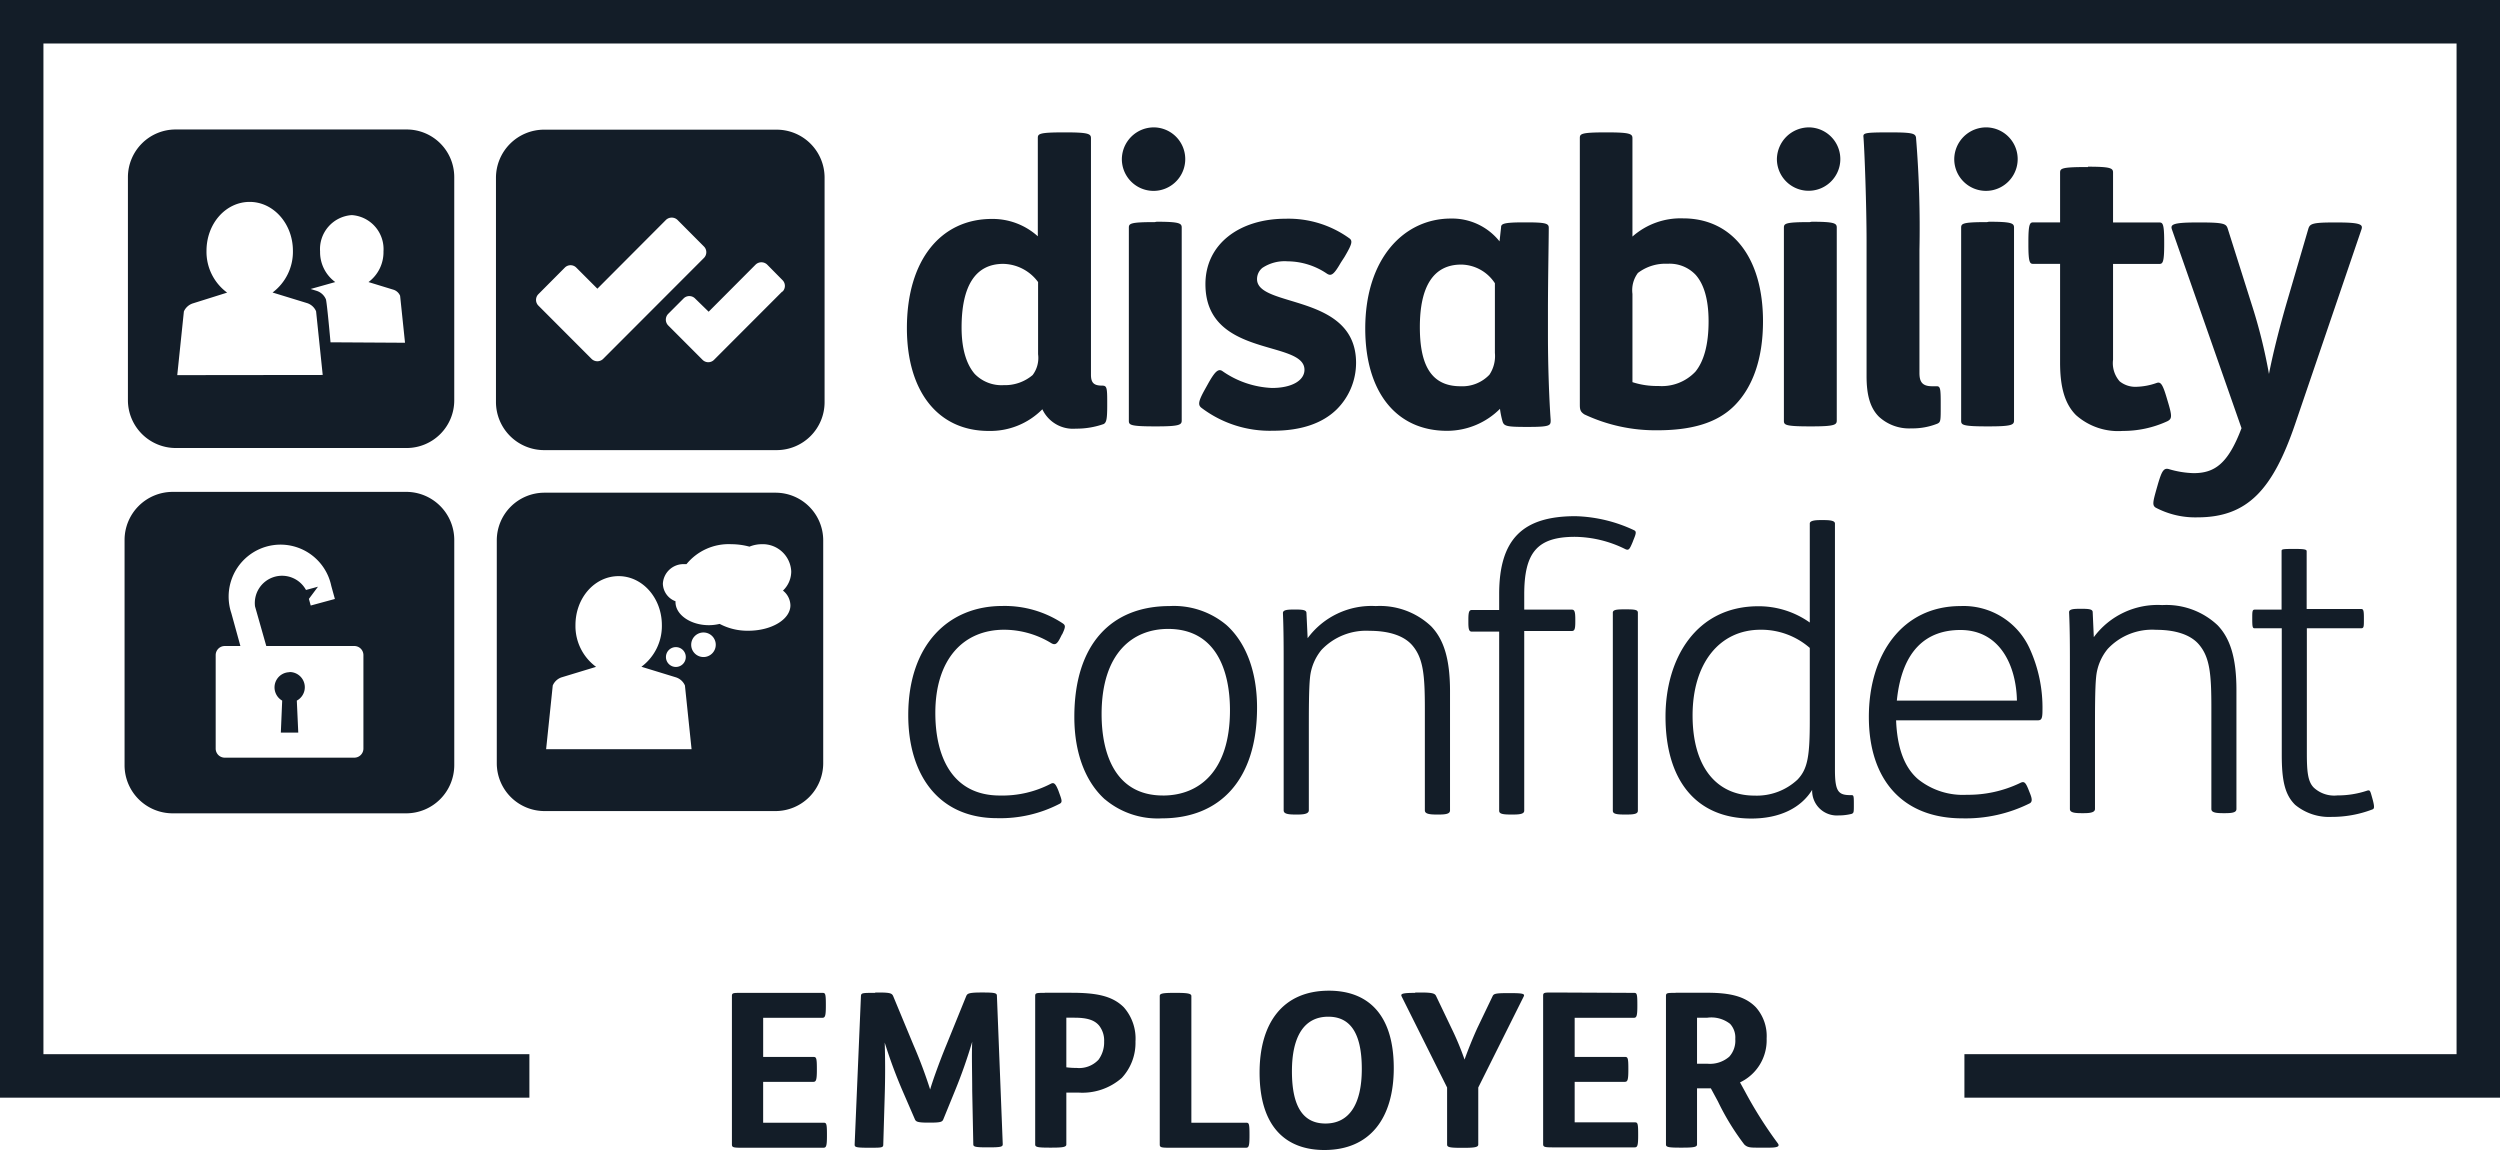
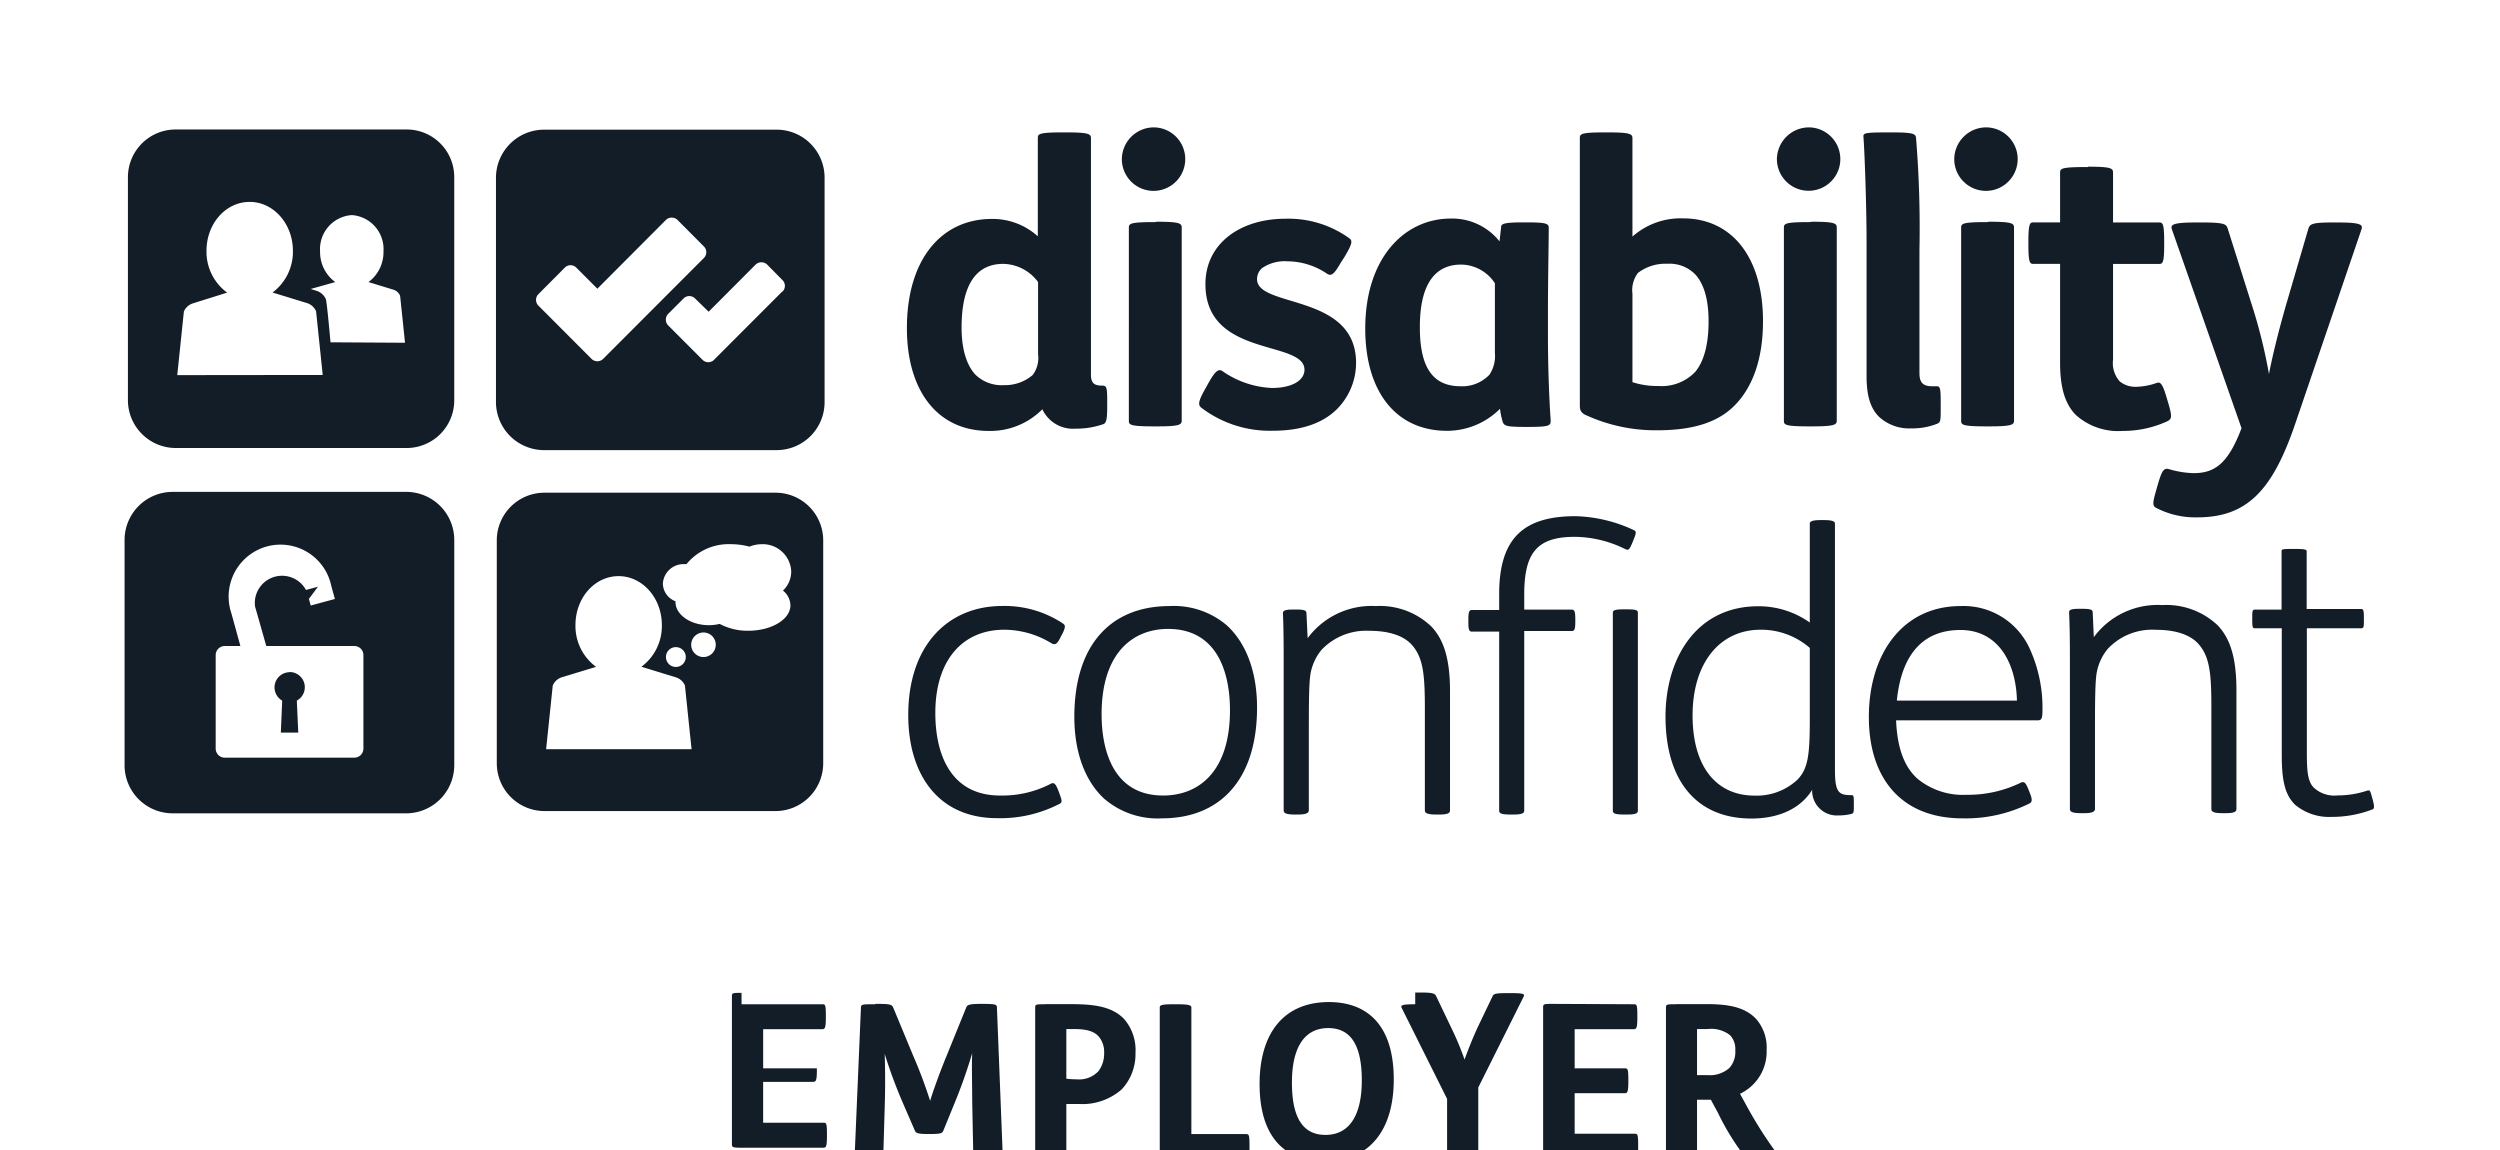
<svg xmlns="http://www.w3.org/2000/svg" width="150" height="69" viewBox="0 0 150 69" fill="none">
-   <path d="M31.764 63.251H2.606V2.61h144.788v60.64h-29.529v2.61H150V0H0v65.86h31.764v-2.609z" fill="#131D28" />
-   <path d="M44.492 59.572c-.501 0-.577 0-.577.19v8.905c0 .17.076.197.578.197h4.906c.169 0 .218-.082.218-.71v-.104c0-.66-.039-.688-.218-.688h-3.61v-2.451h2.999c.169 0 .224-.076.224-.71v-.103c0-.656-.044-.683-.224-.683H45.79v-2.347h3.543c.164 0 .218-.077.218-.71v-.104c0-.66-.038-.682-.218-.682h-4.84m8.013 0c-.774 0-.84 0-.85.202l-.377 8.893c0 .153.038.197.829.197h.076c.698 0 .812 0 .812-.186l.087-2.937a51.473 51.473 0 000-3.188c.31 1 .675 1.982 1.09 2.942l.71 1.638c.065.158.13.224.795.224h.142c.67 0 .725-.055.79-.224l.693-1.698a30.31 30.31 0 001.03-2.932c-.038.76 0 1.922 0 2.954l.065 3.2c0 .141.093.185.824.185h.103c.774 0 .84-.044.84-.197l-.35-8.893c0-.164-.103-.202-.85-.202h-.092c-.785 0-.834.076-.9.218l-1.199 2.954c-.398.966-.812 2.118-.965 2.648a28.548 28.548 0 00-1.008-2.686l-1.21-2.916c-.077-.18-.208-.218-.916-.218h-.153m10.166.022c-.501 0-.577 0-.577.19v8.905c0 .153.13.191.85.191h.142c.681 0 .877-.038.877-.191v-3.112h.72a3.578 3.578 0 002.606-.879 3.093 3.093 0 00.823-2.184 2.841 2.841 0 00-.698-2.052c-.709-.71-1.7-.874-3.178-.874h-1.565v.006zm1.292 1.49h.486c.763 0 1.204.142 1.482.475.21.273.317.611.3.956.012.391-.107.775-.338 1.091a1.588 1.588 0 01-1.314.492 4.549 4.549 0 01-.616-.038v-2.976zm6.455-1.49c-.72 0-.85.049-.85.19v8.905c0 .17.076.197.577.197h4.59c.169 0 .218-.082.218-.71v-.104c0-.66-.038-.688-.218-.688h-3.27v-7.6c0-.141-.197-.19-.878-.19h-.142m9.234 1.43c1.265 0 2.012.9 2.012 3.134 0 2.129-.763 3.275-2.18 3.275-1.266 0-2.012-.9-2.012-3.133 0-2.13.757-3.276 2.18-3.276zm.038-1.561c-2.758 0-4.159 1.932-4.159 4.913 0 3.276 1.597 4.646 3.887 4.646 2.758 0 4.164-1.933 4.164-4.913 0-3.276-1.597-4.646-3.892-4.646zm5.179.131c-.801 0-.889.06-.812.218l2.725 5.46v3.422c0 .153.131.197.85.197h.142c.687 0 .878-.044.878-.197V65.25l2.726-5.46c.076-.153-.028-.202-.736-.202h-.284c-.708 0-.785.05-.85.191l-.916 1.911a25.51 25.51 0 00-.763 1.884 17.085 17.085 0 00-.785-1.884l-.927-1.938c-.076-.153-.245-.202-.954-.202h-.294v.022zm8.253-.022c-.501 0-.578 0-.578.191v8.904c0 .17.077.197.578.197h4.906c.17 0 .218-.082.218-.71v-.104c0-.66-.038-.688-.218-.688H94.48v-2.429h2.998c.169 0 .223-.076.223-.71v-.103c0-.656-.043-.683-.223-.683H94.48v-2.347h3.543c.164 0 .218-.077.218-.71v-.104c0-.66-.038-.682-.218-.682l-4.857-.022zm7.37.022c-.501 0-.578 0-.578.19v8.905c0 .153.126.191.845.191h.142c.687 0 .877-.038.877-.191v-3.368h.829l.425.786c.438.912.967 1.778 1.581 2.582.185.18.36.191.801.191h.709c.545 0 .616-.098.502-.257a25.022 25.022 0 01-1.968-3.111l-.3-.546a2.797 2.797 0 001.597-2.632 2.599 2.599 0 00-.643-1.872c-.671-.694-1.635-.89-3.091-.874h-1.728v.006zm1.286 1.49h.622a1.827 1.827 0 011.363.371 1.21 1.21 0 01.31.906 1.43 1.43 0 01-.359 1.06 1.766 1.766 0 01-1.303.426h-.633v-2.763zM24.405 7.769H10.532a2.86 2.86 0 00-2.019.84 2.868 2.868 0 00-.838 2.02v13.392a2.874 2.874 0 002.857 2.86h13.873a2.86 2.86 0 002.85-2.86V10.629a2.854 2.854 0 00-2.851-2.86zm-13.77 14.74l.398-3.822a.884.884 0 01.545-.486l2.05-.644a3.036 3.036 0 01-1.238-2.506c0-1.637 1.156-2.937 2.59-2.937 1.433 0 2.595 1.316 2.595 2.937a3.056 3.056 0 01-1.221 2.5l2.066.634a.878.878 0 01.545.491l.398 3.822-8.728.01zm9.196-1.971c-.098-1.092-.24-2.55-.283-2.593a.895.895 0 00-.545-.492l-.365-.114 1.477-.415a2.226 2.226 0 01-.91-1.835 2.044 2.044 0 011.902-2.183 2.041 2.041 0 011.8 1.39c.086.255.12.525.102.793a2.235 2.235 0 01-.899 1.835l1.515.464a.647.647 0 01.382.36l.294 2.817-4.47-.027zM46.602 7.78H32.636a2.89 2.89 0 00-2.878 2.877V24.13a2.89 2.89 0 002.878 2.877h13.966a2.876 2.876 0 002.873-2.877V10.657a2.876 2.876 0 00-2.873-2.877zM36.185 21.537a.495.495 0 01-.687 0l-3.194-3.2a.487.487 0 010-.687l1.586-1.594a.484.484 0 01.687 0l1.265 1.266 4.115-4.127a.501.501 0 01.692 0l1.587 1.594a.486.486 0 010 .688l-6.051 6.06zm10.744-4.04l-3.162 3.166-.926.928a.486.486 0 01-.687 0l-2.066-2.069a.497.497 0 010-.687l.927-.928a.486.486 0 01.687 0l.817.796 2.818-2.827a.501.501 0 01.693 0l.921.933a.486.486 0 010 .688m17.002-9.554c1.368 0 1.505.093 1.505.35v14.194c0 .513.207.65.67.65.278 0 .305.12.305.955v.256c0 .808-.049.994-.207 1.092a4.9 4.9 0 01-1.673.279 2.03 2.03 0 01-2.012-1.163 4.392 4.392 0 01-3.221 1.3c-3.037 0-4.906-2.365-4.906-6.17 0-4.11 2.06-6.55 5.096-6.55a4.046 4.046 0 012.759 1.042V8.293c0-.257.043-.35 1.548-.35h.136zm-1.668 8.98a2.66 2.66 0 00-2.088-1.091c-1.69 0-2.502 1.348-2.502 3.821 0 1.365.327 2.25.79 2.785a2.245 2.245 0 001.734.671 2.566 2.566 0 001.74-.606c.268-.357.385-.806.326-1.25v-4.33zm6.972-9.28a1.9 1.9 0 011.726 1.206 1.907 1.907 0 01-1.414 2.57 1.9 1.9 0 01-1.94-.817 1.907 1.907 0 01-.318-1.054 1.925 1.925 0 011.207-1.768c.235-.094.486-.14.74-.137zm.142 5.661c1.363 0 1.504.093 1.504.35v11.579c0 .256-.141.35-1.504.35h-.115c-1.51 0-1.553-.094-1.553-.35V13.675c0-.256.044-.349 1.553-.349l.115-.022zm3.101 9.69c.393-.693.6-.906.856-.72.872.61 1.899.957 2.96 1.004 1.232 0 1.952-.47 1.952-1.091 0-1.813-5.942-.694-5.942-5.138 0-2.44 2.088-3.925 4.803-3.925a6.241 6.241 0 013.816 1.163c.234.158.185.35-.278 1.135l-.213.328c-.414.72-.578.835-.834.672a4.258 4.258 0 00-2.366-.743 2.417 2.417 0 00-1.51.393.867.867 0 00-.322.677c0 1.742 5.942.835 5.942 5.023a3.937 3.937 0 01-1.166 2.795c-.856.835-2.132 1.277-3.816 1.277a6.791 6.791 0 01-4.317-1.392c-.186-.164-.164-.377.207-1.048l.234-.42m17.558-9.336c0-.213.115-.306 1.369-.306h.147c1.183 0 1.346.072 1.346.328 0 .764-.049 3.112-.049 5.023v1.414c0 1.817.071 3.821.164 5.093 0 .322 0 .415-1.325.415h-.136c-1.14 0-1.325-.044-1.418-.3a4.854 4.854 0 01-.163-.786 4.491 4.491 0 01-3.178 1.32c-3.042 0-4.906-2.325-4.906-6.136 0-4.23 2.344-6.6 5.135-6.6a3.632 3.632 0 012.922 1.37l.092-.835zm-.37 3.347a2.454 2.454 0 00-2.023-1.12c-1.69 0-2.48 1.35-2.48 3.746 0 2.069.545 3.554 2.437 3.554a2.243 2.243 0 001.739-.694c.254-.384.37-.845.327-1.304v-4.182zm6.748-9.052c1.368 0 1.505.093 1.505.35v5.901a4.357 4.357 0 013.036-1.092c2.922 0 4.797 2.32 4.797 6.175 0 2.27-.627 3.969-1.712 5.06-1.084 1.092-2.687 1.48-4.639 1.48a10.023 10.023 0 01-4.36-.95c-.257-.164-.279-.3-.279-.606V8.293c0-.257.044-.35 1.554-.35h.115-.017zm1.505 14.986c.501.163 1.026.24 1.553.23a2.772 2.772 0 002.224-.858c.513-.628.791-1.638.791-3.013 0-1.376-.3-2.255-.769-2.79a2.142 2.142 0 00-1.69-.672 2.722 2.722 0 00-1.782.552c-.268.36-.385.81-.327 1.256v5.295zM108.56 7.643a1.902 1.902 0 011.817 2.303 1.903 1.903 0 01-3.763-.398 1.94 1.94 0 01.579-1.356 1.933 1.933 0 011.367-.549zm.142 5.661c1.368 0 1.504.093 1.504.35v11.579c0 .256-.136.35-1.504.35h-.115c-1.51 0-1.553-.094-1.553-.35V13.675c0-.256.043-.349 1.553-.349l.115-.022zm4.726-5.361c1.325 0 1.483.071 1.532.3.183 2.247.252 4.5.207 6.754v7.386c0 .546.185.792.763.792h.278c.213 0 .235.163.235 1.02v.208c0 .835 0 .928-.208 1.02a4.034 4.034 0 01-1.553.28 2.67 2.67 0 01-1.946-.7c-.545-.545-.742-1.342-.742-2.434V14.51c0-2.184-.12-5.432-.185-6.267-.027-.252 0-.3 1.505-.3h.114m5.773-.3a1.902 1.902 0 011.817 2.303 1.91 1.91 0 01-1.505 1.473 1.903 1.903 0 01-2.258-1.87 1.923 1.923 0 011.207-1.77c.235-.093.486-.14.739-.136zm.136 5.661c1.368 0 1.505.093 1.505.35v11.579c0 .256-.137.35-1.505.35h-.114c-1.505 0-1.554-.094-1.554-.35V13.675c0-.256.049-.349 1.554-.349l.114-.022zm5.942-3.303c1.368 0 1.504.093 1.504.35v2.997h2.764c.213 0 .305.05.305 1.163v.164c0 1.091-.092 1.162-.305 1.162h-2.764v5.744a1.648 1.648 0 00.398 1.3c.288.23.651.347 1.02.326a3.919 3.919 0 001.21-.234c.229-.071.349.07.6.928l.07.235c.257.857.235.999-.043 1.14a6.355 6.355 0 01-2.671.58 3.81 3.81 0 01-2.808-.95c-.654-.656-.954-1.639-.954-3.14v-5.934h-1.602c-.207 0-.3-.05-.3-1.163v-.164c0-1.091.093-1.163.3-1.163h1.602v-2.97c0-.256.049-.349 1.554-.349h.12" fill="#131D28" />
+   <path d="M44.492 59.572c-.501 0-.577 0-.577.19v8.905c0 .17.076.197.578.197h4.906c.169 0 .218-.082.218-.71v-.104c0-.66-.039-.688-.218-.688h-3.61v-2.451h2.999c.169 0 .224-.076.224-.71v-.103H45.79v-2.347h3.543c.164 0 .218-.077.218-.71v-.104c0-.66-.038-.682-.218-.682h-4.84m8.013 0c-.774 0-.84 0-.85.202l-.377 8.893c0 .153.038.197.829.197h.076c.698 0 .812 0 .812-.186l.087-2.937a51.473 51.473 0 000-3.188c.31 1 .675 1.982 1.09 2.942l.71 1.638c.065.158.13.224.795.224h.142c.67 0 .725-.055.79-.224l.693-1.698a30.31 30.31 0 001.03-2.932c-.038.76 0 1.922 0 2.954l.065 3.2c0 .141.093.185.824.185h.103c.774 0 .84-.044.84-.197l-.35-8.893c0-.164-.103-.202-.85-.202h-.092c-.785 0-.834.076-.9.218l-1.199 2.954c-.398.966-.812 2.118-.965 2.648a28.548 28.548 0 00-1.008-2.686l-1.21-2.916c-.077-.18-.208-.218-.916-.218h-.153m10.166.022c-.501 0-.577 0-.577.19v8.905c0 .153.13.191.85.191h.142c.681 0 .877-.038.877-.191v-3.112h.72a3.578 3.578 0 002.606-.879 3.093 3.093 0 00.823-2.184 2.841 2.841 0 00-.698-2.052c-.709-.71-1.7-.874-3.178-.874h-1.565v.006zm1.292 1.49h.486c.763 0 1.204.142 1.482.475.21.273.317.611.3.956.012.391-.107.775-.338 1.091a1.588 1.588 0 01-1.314.492 4.549 4.549 0 01-.616-.038v-2.976zm6.455-1.49c-.72 0-.85.049-.85.19v8.905c0 .17.076.197.577.197h4.59c.169 0 .218-.082.218-.71v-.104c0-.66-.038-.688-.218-.688h-3.27v-7.6c0-.141-.197-.19-.878-.19h-.142m9.234 1.43c1.265 0 2.012.9 2.012 3.134 0 2.129-.763 3.275-2.18 3.275-1.266 0-2.012-.9-2.012-3.133 0-2.13.757-3.276 2.18-3.276zm.038-1.561c-2.758 0-4.159 1.932-4.159 4.913 0 3.276 1.597 4.646 3.887 4.646 2.758 0 4.164-1.933 4.164-4.913 0-3.276-1.597-4.646-3.892-4.646zm5.179.131c-.801 0-.889.06-.812.218l2.725 5.46v3.422c0 .153.131.197.85.197h.142c.687 0 .878-.044.878-.197V65.25l2.726-5.46c.076-.153-.028-.202-.736-.202h-.284c-.708 0-.785.05-.85.191l-.916 1.911a25.51 25.51 0 00-.763 1.884 17.085 17.085 0 00-.785-1.884l-.927-1.938c-.076-.153-.245-.202-.954-.202h-.294v.022zm8.253-.022c-.501 0-.578 0-.578.191v8.904c0 .17.077.197.578.197h4.906c.17 0 .218-.082.218-.71v-.104c0-.66-.038-.688-.218-.688H94.48v-2.429h2.998c.169 0 .223-.076.223-.71v-.103c0-.656-.043-.683-.223-.683H94.48v-2.347h3.543c.164 0 .218-.077.218-.71v-.104c0-.66-.038-.682-.218-.682l-4.857-.022zm7.37.022c-.501 0-.578 0-.578.19v8.905c0 .153.126.191.845.191h.142c.687 0 .877-.038.877-.191v-3.368h.829l.425.786c.438.912.967 1.778 1.581 2.582.185.18.36.191.801.191h.709c.545 0 .616-.098.502-.257a25.022 25.022 0 01-1.968-3.111l-.3-.546a2.797 2.797 0 001.597-2.632 2.599 2.599 0 00-.643-1.872c-.671-.694-1.635-.89-3.091-.874h-1.728v.006zm1.286 1.49h.622a1.827 1.827 0 011.363.371 1.21 1.21 0 01.31.906 1.43 1.43 0 01-.359 1.06 1.766 1.766 0 01-1.303.426h-.633v-2.763zM24.405 7.769H10.532a2.86 2.86 0 00-2.019.84 2.868 2.868 0 00-.838 2.02v13.392a2.874 2.874 0 002.857 2.86h13.873a2.86 2.86 0 002.85-2.86V10.629a2.854 2.854 0 00-2.851-2.86zm-13.77 14.74l.398-3.822a.884.884 0 01.545-.486l2.05-.644a3.036 3.036 0 01-1.238-2.506c0-1.637 1.156-2.937 2.59-2.937 1.433 0 2.595 1.316 2.595 2.937a3.056 3.056 0 01-1.221 2.5l2.066.634a.878.878 0 01.545.491l.398 3.822-8.728.01zm9.196-1.971c-.098-1.092-.24-2.55-.283-2.593a.895.895 0 00-.545-.492l-.365-.114 1.477-.415a2.226 2.226 0 01-.91-1.835 2.044 2.044 0 011.902-2.183 2.041 2.041 0 011.8 1.39c.086.255.12.525.102.793a2.235 2.235 0 01-.899 1.835l1.515.464a.647.647 0 01.382.36l.294 2.817-4.47-.027zM46.602 7.78H32.636a2.89 2.89 0 00-2.878 2.877V24.13a2.89 2.89 0 002.878 2.877h13.966a2.876 2.876 0 002.873-2.877V10.657a2.876 2.876 0 00-2.873-2.877zM36.185 21.537a.495.495 0 01-.687 0l-3.194-3.2a.487.487 0 010-.687l1.586-1.594a.484.484 0 01.687 0l1.265 1.266 4.115-4.127a.501.501 0 01.692 0l1.587 1.594a.486.486 0 010 .688l-6.051 6.06zm10.744-4.04l-3.162 3.166-.926.928a.486.486 0 01-.687 0l-2.066-2.069a.497.497 0 010-.687l.927-.928a.486.486 0 01.687 0l.817.796 2.818-2.827a.501.501 0 01.693 0l.921.933a.486.486 0 010 .688m17.002-9.554c1.368 0 1.505.093 1.505.35v14.194c0 .513.207.65.67.65.278 0 .305.12.305.955v.256c0 .808-.049.994-.207 1.092a4.9 4.9 0 01-1.673.279 2.03 2.03 0 01-2.012-1.163 4.392 4.392 0 01-3.221 1.3c-3.037 0-4.906-2.365-4.906-6.17 0-4.11 2.06-6.55 5.096-6.55a4.046 4.046 0 012.759 1.042V8.293c0-.257.043-.35 1.548-.35h.136zm-1.668 8.98a2.66 2.66 0 00-2.088-1.091c-1.69 0-2.502 1.348-2.502 3.821 0 1.365.327 2.25.79 2.785a2.245 2.245 0 001.734.671 2.566 2.566 0 001.74-.606c.268-.357.385-.806.326-1.25v-4.33zm6.972-9.28a1.9 1.9 0 011.726 1.206 1.907 1.907 0 01-1.414 2.57 1.9 1.9 0 01-1.94-.817 1.907 1.907 0 01-.318-1.054 1.925 1.925 0 011.207-1.768c.235-.094.486-.14.74-.137zm.142 5.661c1.363 0 1.504.093 1.504.35v11.579c0 .256-.141.35-1.504.35h-.115c-1.51 0-1.553-.094-1.553-.35V13.675c0-.256.044-.349 1.553-.349l.115-.022zm3.101 9.69c.393-.693.6-.906.856-.72.872.61 1.899.957 2.96 1.004 1.232 0 1.952-.47 1.952-1.091 0-1.813-5.942-.694-5.942-5.138 0-2.44 2.088-3.925 4.803-3.925a6.241 6.241 0 013.816 1.163c.234.158.185.35-.278 1.135l-.213.328c-.414.72-.578.835-.834.672a4.258 4.258 0 00-2.366-.743 2.417 2.417 0 00-1.51.393.867.867 0 00-.322.677c0 1.742 5.942.835 5.942 5.023a3.937 3.937 0 01-1.166 2.795c-.856.835-2.132 1.277-3.816 1.277a6.791 6.791 0 01-4.317-1.392c-.186-.164-.164-.377.207-1.048l.234-.42m17.558-9.336c0-.213.115-.306 1.369-.306h.147c1.183 0 1.346.072 1.346.328 0 .764-.049 3.112-.049 5.023v1.414c0 1.817.071 3.821.164 5.093 0 .322 0 .415-1.325.415h-.136c-1.14 0-1.325-.044-1.418-.3a4.854 4.854 0 01-.163-.786 4.491 4.491 0 01-3.178 1.32c-3.042 0-4.906-2.325-4.906-6.136 0-4.23 2.344-6.6 5.135-6.6a3.632 3.632 0 012.922 1.37l.092-.835zm-.37 3.347a2.454 2.454 0 00-2.023-1.12c-1.69 0-2.48 1.35-2.48 3.746 0 2.069.545 3.554 2.437 3.554a2.243 2.243 0 001.739-.694c.254-.384.37-.845.327-1.304v-4.182zm6.748-9.052c1.368 0 1.505.093 1.505.35v5.901a4.357 4.357 0 013.036-1.092c2.922 0 4.797 2.32 4.797 6.175 0 2.27-.627 3.969-1.712 5.06-1.084 1.092-2.687 1.48-4.639 1.48a10.023 10.023 0 01-4.36-.95c-.257-.164-.279-.3-.279-.606V8.293c0-.257.044-.35 1.554-.35h.115-.017zm1.505 14.986c.501.163 1.026.24 1.553.23a2.772 2.772 0 002.224-.858c.513-.628.791-1.638.791-3.013 0-1.376-.3-2.255-.769-2.79a2.142 2.142 0 00-1.69-.672 2.722 2.722 0 00-1.782.552c-.268.36-.385.81-.327 1.256v5.295zM108.56 7.643a1.902 1.902 0 011.817 2.303 1.903 1.903 0 01-3.763-.398 1.94 1.94 0 01.579-1.356 1.933 1.933 0 011.367-.549zm.142 5.661c1.368 0 1.504.093 1.504.35v11.579c0 .256-.136.35-1.504.35h-.115c-1.51 0-1.553-.094-1.553-.35V13.675c0-.256.043-.349 1.553-.349l.115-.022zm4.726-5.361c1.325 0 1.483.071 1.532.3.183 2.247.252 4.5.207 6.754v7.386c0 .546.185.792.763.792h.278c.213 0 .235.163.235 1.02v.208c0 .835 0 .928-.208 1.02a4.034 4.034 0 01-1.553.28 2.67 2.67 0 01-1.946-.7c-.545-.545-.742-1.342-.742-2.434V14.51c0-2.184-.12-5.432-.185-6.267-.027-.252 0-.3 1.505-.3h.114m5.773-.3a1.902 1.902 0 011.817 2.303 1.91 1.91 0 01-1.505 1.473 1.903 1.903 0 01-2.258-1.87 1.923 1.923 0 011.207-1.77c.235-.093.486-.14.739-.136zm.136 5.661c1.368 0 1.505.093 1.505.35v11.579c0 .256-.137.35-1.505.35h-.114c-1.505 0-1.554-.094-1.554-.35V13.675c0-.256.049-.349 1.554-.349l.114-.022zm5.942-3.303c1.368 0 1.504.093 1.504.35v2.997h2.764c.213 0 .305.05.305 1.163v.164c0 1.091-.092 1.162-.305 1.162h-2.764v5.744a1.648 1.648 0 00.398 1.3c.288.23.651.347 1.02.326a3.919 3.919 0 001.21-.234c.229-.071.349.07.6.928l.07.235c.257.857.235.999-.043 1.14a6.355 6.355 0 01-2.671.58 3.81 3.81 0 01-2.808-.95c-.654-.656-.954-1.639-.954-3.14v-5.934h-1.602c-.207 0-.3-.05-.3-1.163v-.164c0-1.091.093-1.163.3-1.163h1.602v-2.97c0-.256.049-.349 1.554-.349h.12" fill="#131D28" />
  <path d="M132.077 13.348c1.373 0 1.488.093 1.58.35l1.439 4.552c.443 1.37.79 2.77 1.042 4.188.234-1.207.605-2.675 1.024-4.138l1.347-4.603c.093-.256.229-.349 1.461-.349h.3c1.417 0 1.51.142 1.417.42l-3.969 11.645c-1.346 3.953-2.856 5.628-5.87 5.628a5.086 5.086 0 01-2.508-.584c-.213-.136-.164-.349.044-1.091l.092-.323c.235-.791.349-1.004.698-.884a5.71 5.71 0 001.439.23c1.254 0 2.066-.547 2.878-2.698l-4.175-11.923c-.093-.278 0-.42 1.461-.42h.3M63.719 38.062l-.093.186c-.207.42-.327.464-.545.344a5.445 5.445 0 00-2.83-.808c-2.463 0-4.131 1.785-4.131 4.995 0 2.626 1.02 4.952 3.876 4.952a6.278 6.278 0 003.041-.7c.208-.114.3 0 .464.4l.092.256c.137.371.137.464-.027.546a7.703 7.703 0 01-3.734.857c-3.598 0-5.337-2.697-5.337-6.18 0-4.253 2.437-6.551 5.637-6.551a6.316 6.316 0 013.647 1.053c.158.115.158.208-.05.65m2.568 9.903c-1.14-1.026-1.837-2.73-1.837-4.951 0-4.395 2.252-6.65 5.713-6.65a4.902 4.902 0 013.418 1.141c1.134 1.021 1.832 2.73 1.832 4.947 0 4.367-2.252 6.649-5.708 6.649a4.902 4.902 0 01-3.412-1.136h-.006zm3.484-.234c2.136 0 4.017-1.42 4.017-5.116 0-2.347-.812-4.88-3.712-4.88-2.115 0-3.99 1.44-3.99 5.115 0 2.347.806 4.88 3.684 4.88zm8.678-9.44a4.76 4.76 0 014.088-1.927 4.474 4.474 0 013.315 1.207c.79.813 1.139 2.025 1.139 3.909v7.135c0 .164-.115.257-.649.257h-.185c-.545 0-.676-.093-.676-.257v-6.093c0-2.02-.093-3.018-.742-3.788-.512-.606-1.439-.885-2.578-.885a3.69 3.69 0 00-2.878 1.141 3.081 3.081 0 00-.693 1.676c-.07.672-.07 1.95-.07 3.369v4.58c0 .164-.164.257-.65.257h-.19c-.545 0-.67-.093-.67-.257v-8.762c0-.956 0-2.026-.044-3.068 0-.164.185-.213.627-.213h.158c.469 0 .627.049.627.213l.07 1.485m12.996-.372v10.739c0 .164-.158.235-.648.235h-.186c-.545 0-.67-.071-.67-.235V37.898h-1.636c-.163 0-.212-.12-.212-.546v-.174c0-.464.049-.579.212-.579h1.636v-.955c0-3.325 1.439-4.673 4.573-4.673a8.754 8.754 0 013.505.835c.159.07.159.164-.027.606l-.043.114c-.186.443-.235.514-.442.42a6.949 6.949 0 00-3.02-.736c-2.273 0-3.042.95-3.042 3.461v.906h2.851c.164 0 .213.115.213.579v.158c0 .443-.05.546-.213.546H91.45l.005.038zm5.315-1.13c0-.163.164-.207.649-.207h.185c.545 0 .67.044.67.207v11.869c0 .164-.135.235-.648.235h-.185c-.545 0-.67-.071-.67-.235V36.768zm14.462 11.427v.092c0 .443 0 .492-.136.546a3.229 3.229 0 01-.79.093 1.48 1.48 0 01-1.47-.928 1.494 1.494 0 01-.106-.606c-.676 1.092-1.951 1.72-3.647 1.72-3.298 0-5.151-2.277-5.151-6.115 0-3.483 1.832-6.622 5.571-6.622a5.295 5.295 0 013.085.977v-5.94c0-.163.278-.207.649-.207h.185c.42 0 .676.044.676.208v14.784c0 1.348.229 1.512.971 1.512.141 0 .163 0 .163.486zm-2.644-9.32a4.433 4.433 0 00-2.949-1.091c-2.48 0-4.083 2.025-4.083 5.142 0 3.118 1.461 4.81 3.713 4.81a3.575 3.575 0 002.578-.955c.627-.65.741-1.442.741-3.576v-4.33zm5.179 4.346c.065 1.676.507 2.834 1.319 3.532.828.662 1.87.994 2.928.934a7.196 7.196 0 003.178-.699c.234-.12.327-.093.512.371l.093.235c.141.344.141.508 0 .6a8.584 8.584 0 01-4.051.907c-3.597 0-5.614-2.326-5.614-6.087 0-3.762 2.017-6.65 5.5-6.65a4.356 4.356 0 014.132 2.512 8.53 8.53 0 01.785 3.761c0 .546-.087.584-.322.584h-8.46zm7.25-1.184c-.044-2.14-1.041-4.237-3.391-4.237-1.995 0-3.505 1.163-3.815 4.236h7.206zm4.623-3.822a4.76 4.76 0 014.099-1.91 4.478 4.478 0 013.314 1.206c.785.813 1.134 2.02 1.134 3.898v7.124c0 .164-.114.257-.649.257h-.185c-.545 0-.67-.093-.67-.257v-6.076c0-2.02-.093-3.02-.742-3.783-.512-.606-1.439-.885-2.573-.885a3.652 3.652 0 00-2.9 1.141 3.103 3.103 0 00-.697 1.67c-.071.672-.071 1.95-.071 3.364v4.57c0 .163-.158.256-.649.256h-.185c-.545 0-.671-.093-.671-.257v-8.735c0-.95 0-2.02-.049-3.062 0-.164.185-.208.627-.208h.163c.464 0 .627.044.627.208l.066 1.485m12.783-.525v7.452c0 1.092.043 1.742.42 2.113a1.802 1.802 0 001.411.464 5.561 5.561 0 001.761-.278c.207-.071.207 0 .327.415l.044.163c.114.443.071.508-.044.546a6.795 6.795 0 01-2.436.443 3.198 3.198 0 01-2.181-.721c-.621-.606-.807-1.463-.807-2.997v-7.6h-1.635c-.115 0-.136-.092-.136-.545v-.028c0-.442 0-.546.158-.546h1.602v-3.5c0-.114 0-.141.671-.141h.163c.6 0 .671.049.671.142v3.461h3.271c.141 0 .163.115.163.546v.066c0 .442 0 .545-.163.545H138.4m-91.863-8.134H32.663a2.86 2.86 0 00-2.856 2.86v13.382a2.868 2.868 0 002.856 2.86h13.874a2.865 2.865 0 002.016-.84 2.874 2.874 0 00.84-2.02V32.422a2.86 2.86 0 00-2.856-2.86zm-13.77 15.39l.398-3.822a.884.884 0 01.518-.486l2.082-.633a3.036 3.036 0 01-1.237-2.506c0-1.637 1.155-2.937 2.589-2.937s2.595 1.316 2.595 2.937a3.045 3.045 0 01-1.227 2.5l2.066.634a.878.878 0 01.545.491l.398 3.822h-8.727zm7.19-5.53a.595.595 0 111.19 0 .595.595 0 01-1.19 0zm2.251 0a.736.736 0 11.001-1.473.736.736 0 010 1.473zm5.217-3.101c0 .84-1.128 1.523-2.524 1.523a3.574 3.574 0 01-1.722-.41c-.213.05-.43.077-.649.077-1.09 0-2-.623-2-1.387v-.049a1.155 1.155 0 01-.758-1.054 1.24 1.24 0 011.286-1.173h.131a3.271 3.271 0 012.688-1.196 4.24 4.24 0 011.09.147c.235-.096.487-.146.741-.147a1.71 1.71 0 011.766 1.638 1.591 1.591 0 01-.496 1.146 1.156 1.156 0 01.447.885m-30.052 4.012a.91.91 0 00-.829 1.266.912.912 0 00.387.438l-.081 1.921h1.046l-.087-1.921a.912.912 0 00-.436-1.715v.011zm7-10.82H10.356A2.887 2.887 0 007.474 32.4v13.512a2.887 2.887 0 002.884 2.888h14.014a2.887 2.887 0 002.038-.848c.54-.541.844-1.275.846-2.04V32.4a2.887 2.887 0 00-2.884-2.888zm-2.568 15.4a.546.546 0 01-.545.547h-7.774a.544.544 0 01-.545-.546v-5.607a.546.546 0 01.545-.546h.938l-.545-1.976a3.122 3.122 0 011.011-3.426 3.11 3.11 0 014.985 1.788l.218.791-1.45.394-.109-.399.545-.731-.72.196a1.636 1.636 0 00-1.937-.774 1.635 1.635 0 00-1.12 1.762l.675 2.375h5.283a.545.545 0 01.545.546v5.607z" fill="#131D28" />
</svg>